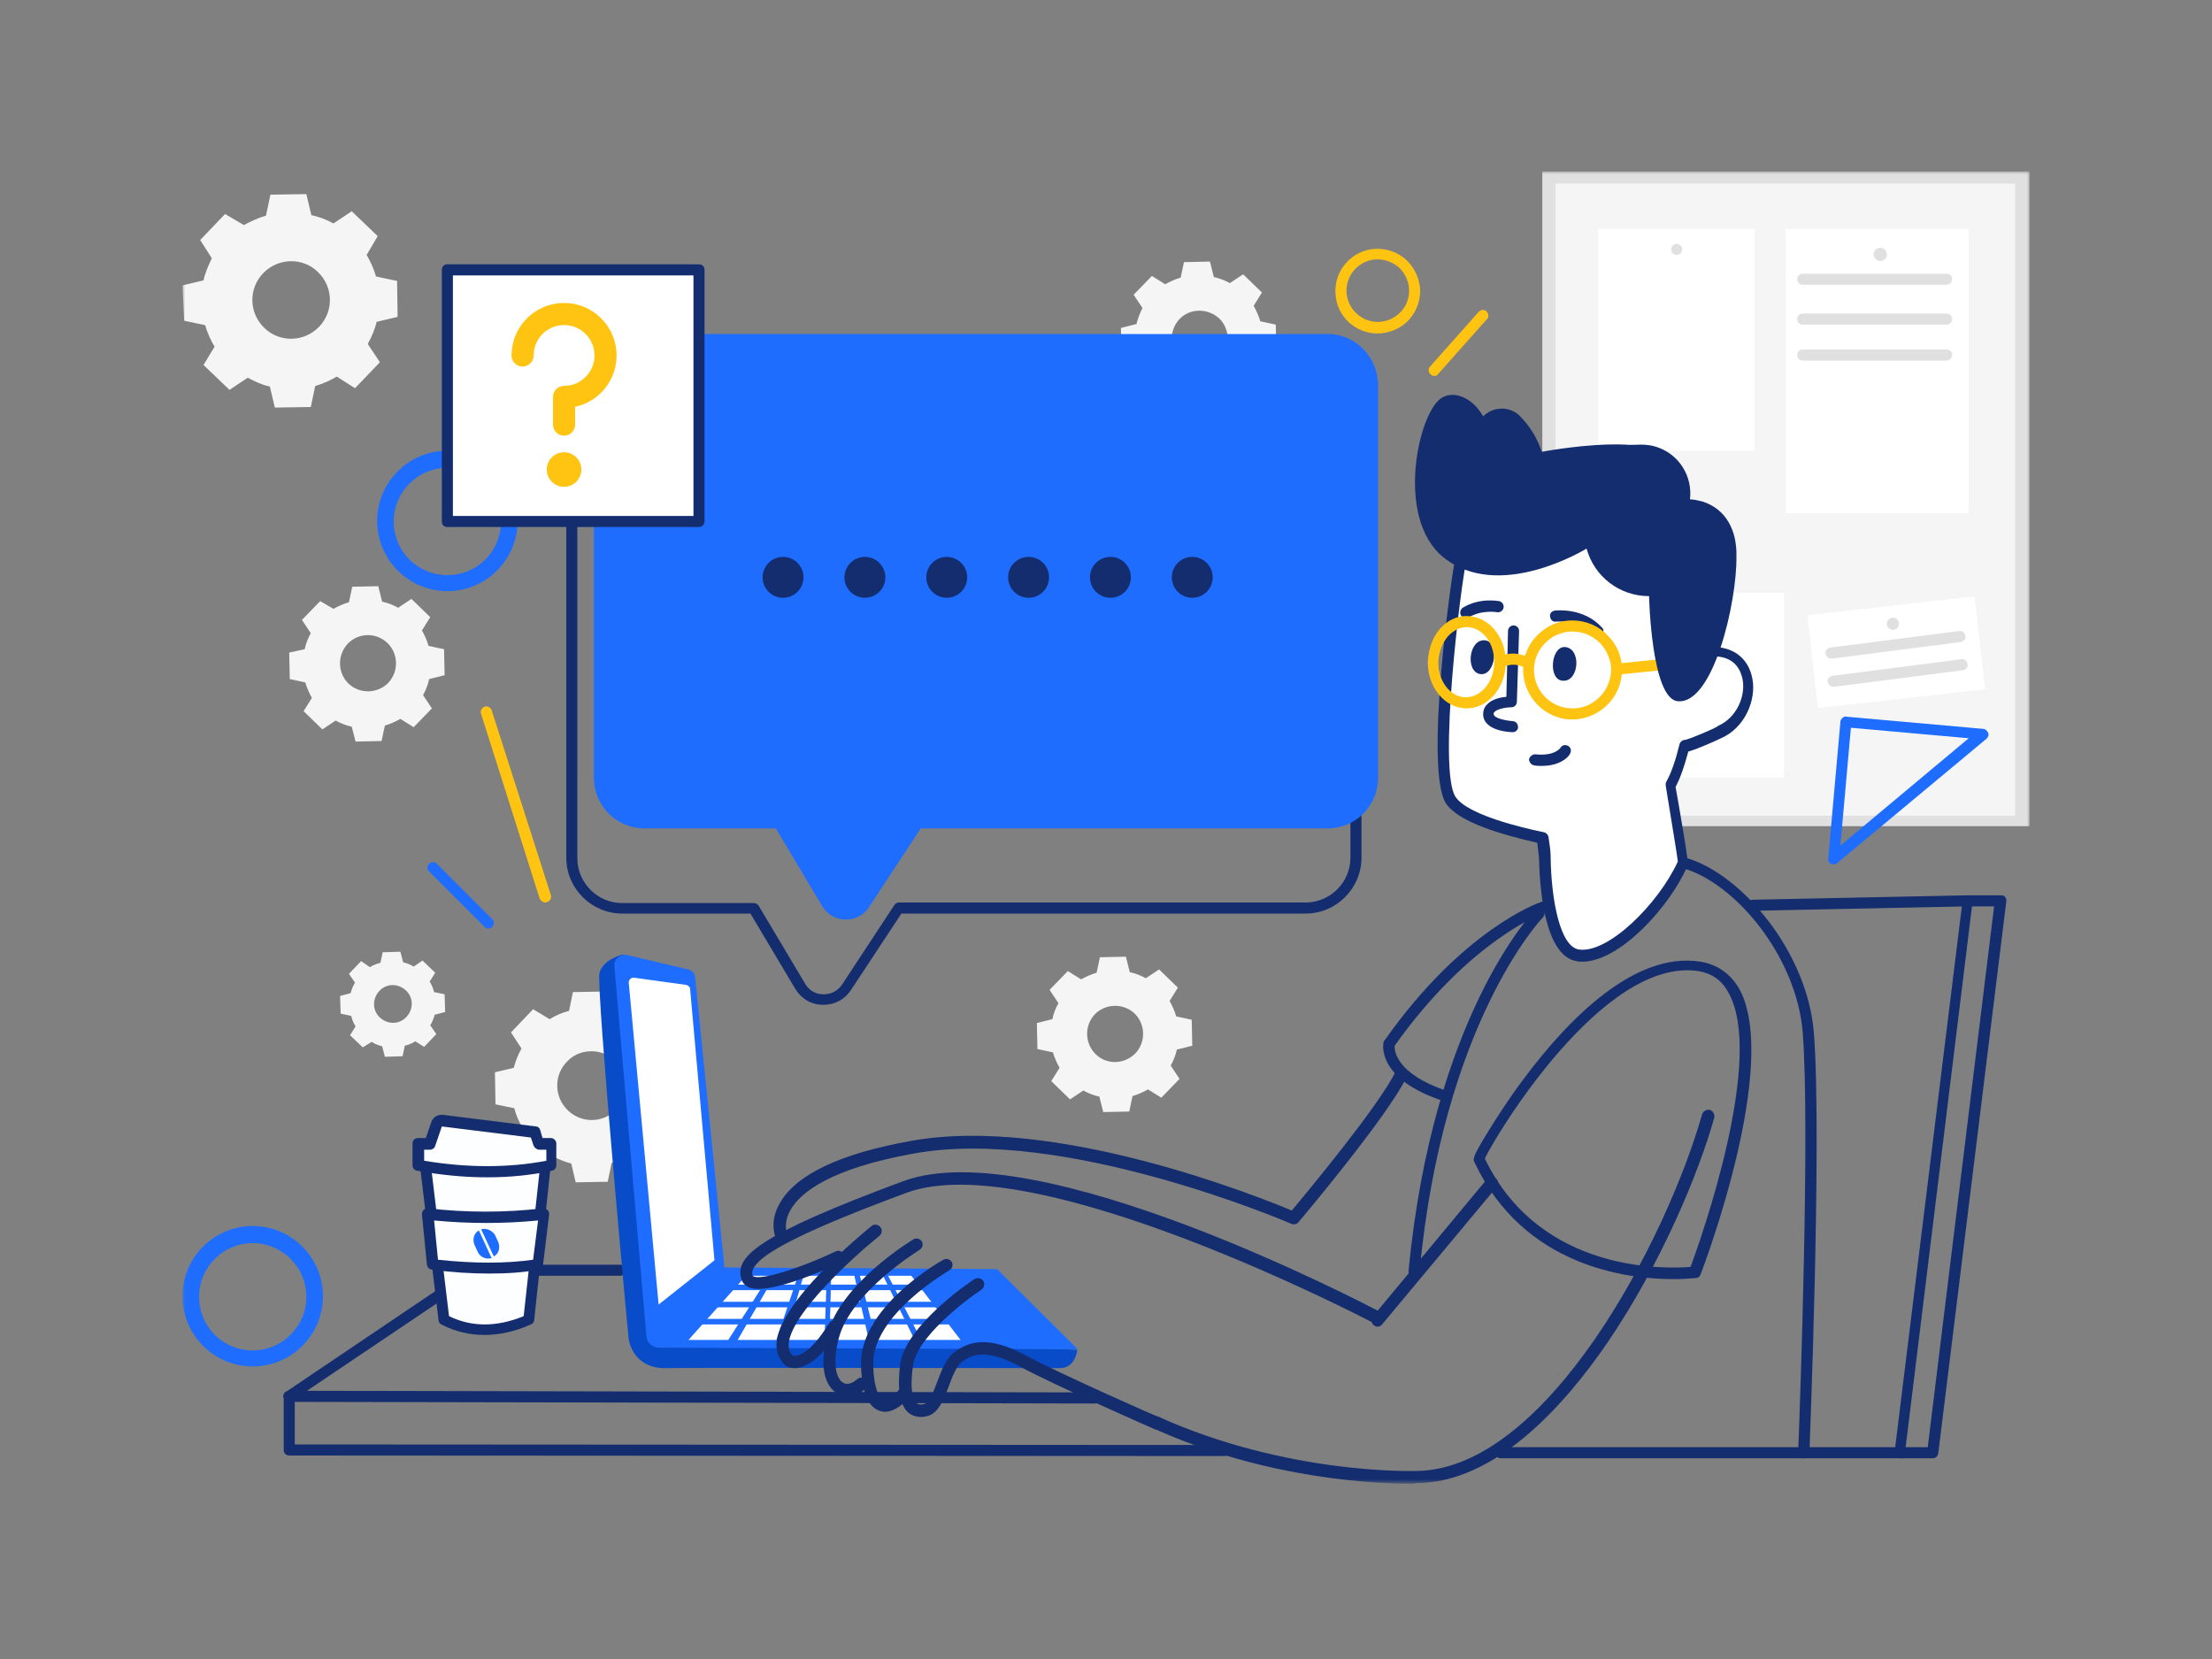
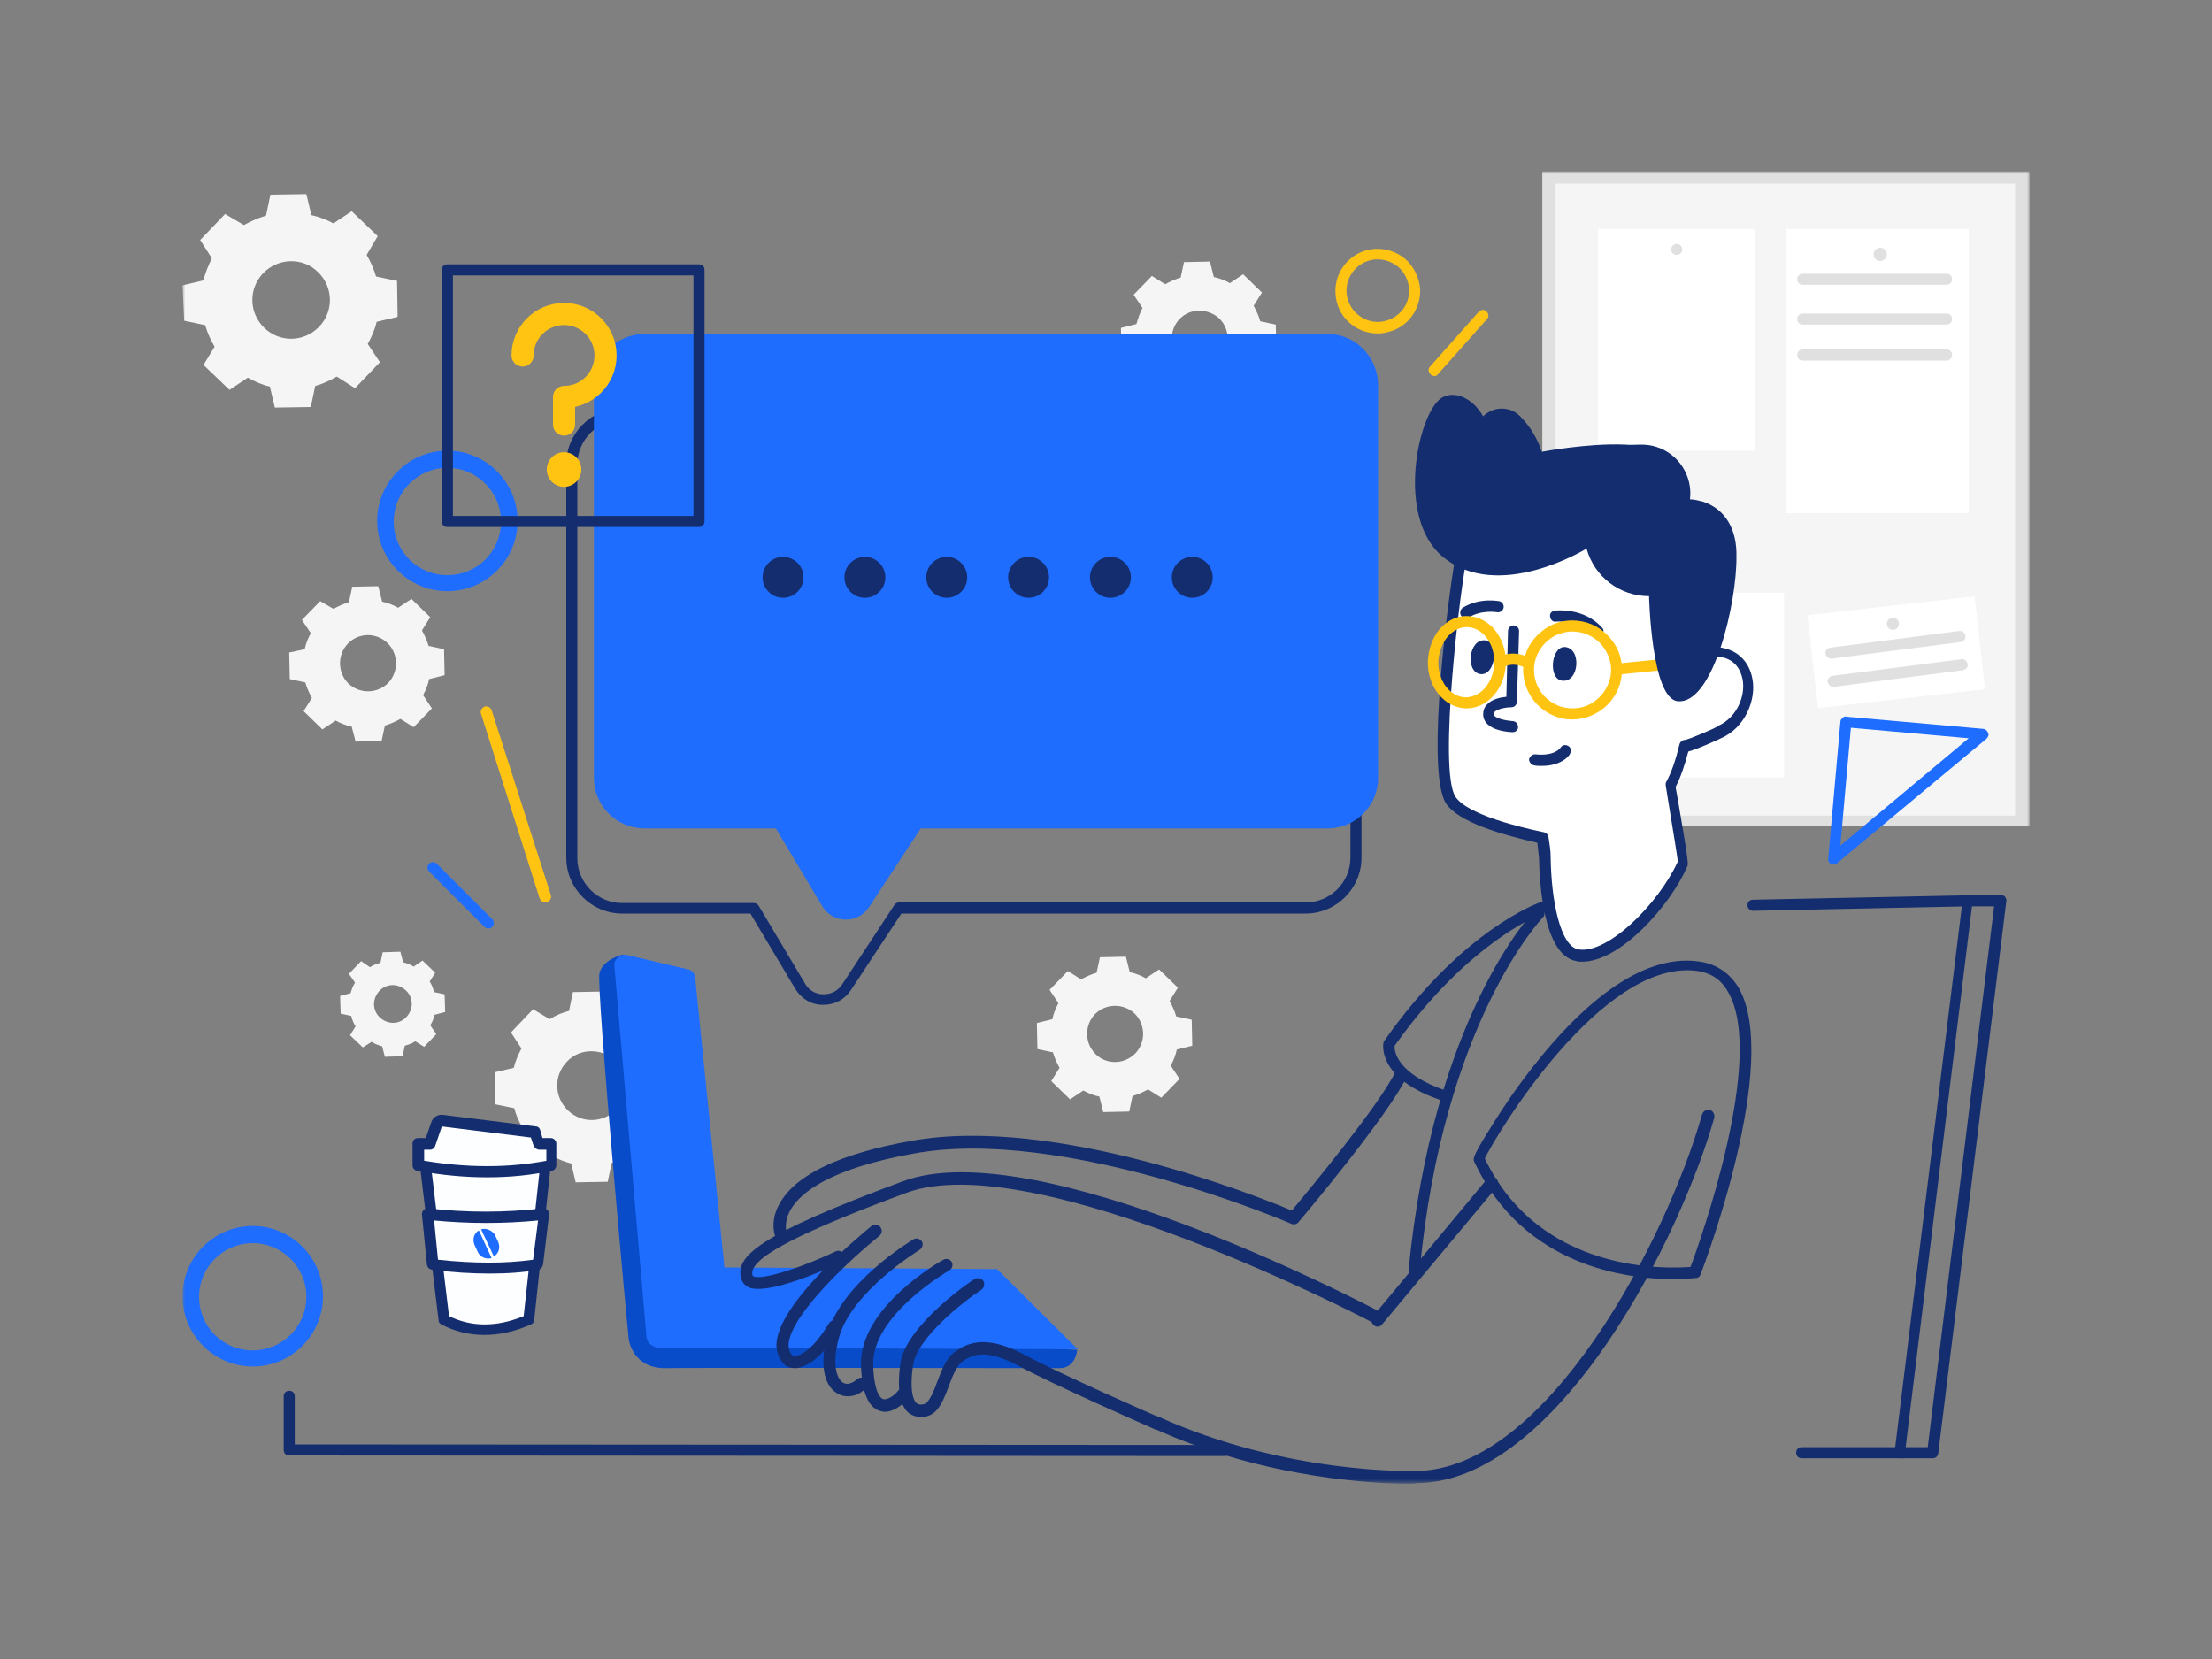
<svg xmlns="http://www.w3.org/2000/svg" width="400" height="300" viewBox="0 0 400 300" fill="none">
  <rect x="0" y="0" width="400" height="300" fill="#808080" stroke="none" />
  <mask id="mask0_500_38968" style="mask-type:alpha" maskUnits="userSpaceOnUse" x="33" y="31" width="335" height="238">
    <path d="M367.1 31H33V268.3H367.1V31Z" fill="white" />
  </mask>
  <g mask="url(#mask0_500_38968)">
    <path fill-rule="evenodd" clip-rule="evenodd" d="M278.9 149.4H367V31H278.9V149.4Z" fill="#E0E0E0" />
    <path fill-rule="evenodd" clip-rule="evenodd" d="M281.301 147.5H364.401V33.2H281.301V147.5Z" fill="#F5F5F5" />
    <path fill-rule="evenodd" clip-rule="evenodd" d="M322.9 92.8H356V41.4H322.9V92.8Z" fill="white" />
    <path fill-rule="evenodd" clip-rule="evenodd" d="M340.001 44.8C339.401 44.8 338.801 45.3 338.801 46C338.801 46.6 339.301 47.2 340.001 47.2C340.601 47.2 341.201 46.7 341.201 46C341.201 45.3 340.601 44.8 340.001 44.8Z" fill="#E0E0E0" />
    <path fill-rule="evenodd" clip-rule="evenodd" d="M289.5 140.6H322.6V107.2H289.5V140.6Z" fill="white" />
    <path fill-rule="evenodd" clip-rule="evenodd" d="M306.6 110.499C306 110.499 305.4 110.999 305.4 111.699C305.4 112.299 306 112.899 306.6 112.899C307.2 112.899 307.8 112.399 307.8 111.699C307.8 110.999 307.2 110.399 306.6 110.499Z" fill="#E0E0E0" />
    <path fill-rule="evenodd" clip-rule="evenodd" d="M289 81.5H317.3V41.4H289V81.5Z" fill="white" />
    <path fill-rule="evenodd" clip-rule="evenodd" d="M303.199 44.1C302.699 44.1 302.199 44.5 302.199 45.1C302.199 45.6 302.599 46.1 303.199 46.1C303.699 46.1 304.199 45.7 304.199 45.1C304.199 44.5 303.699 44.1 303.199 44.1Z" fill="#E0E0E0" />
    <path fill-rule="evenodd" clip-rule="evenodd" d="M328.748 128.04L358.956 124.63L357.06 107.836L326.852 111.247L328.748 128.04Z" fill="white" />
    <path fill-rule="evenodd" clip-rule="evenodd" d="M342.3 111.7C341.69 111.7 341.2 112.19 341.2 112.8C341.2 113.41 341.69 113.9 342.3 113.9C342.91 113.9 343.4 113.41 343.4 112.8C343.4 112.19 342.91 111.7 342.3 111.7ZM331.205 119.105L354.505 116.105C355.105 116.005 355.505 115.505 355.405 115.005C355.305 114.405 354.805 114.005 354.305 114.105L331.005 117.105C330.405 117.205 330.005 117.705 330.105 118.205C330.205 118.705 330.605 119.105 331.105 119.105H331.205ZM331.605 124.205L354.905 121.205C355.505 121.105 355.905 120.605 355.805 120.105C355.705 119.505 355.205 119.105 354.705 119.205L331.405 122.205C330.805 122.305 330.405 122.805 330.505 123.305C330.605 123.805 331.005 124.205 331.505 124.205H331.605ZM353 50.5C353 49.9 352.6 49.5 352 49.5H326C325.4 49.5 325 49.9 325 50.5C325 51.1 325.4 51.5 326 51.5H352C352.5 51.5 353 51.1 353 50.5ZM353 57.7C353 57.1 352.6 56.7 352 56.7H326C325.4 56.7 325 57.1 325 57.7C325 58.3 325.4 58.7 326 58.7H352C352.5 58.7 353 58.3 353 57.7ZM353 64.2C353 63.6 352.6 63.2 352 63.2H326C325.4 63.2 325 63.6 325 64.2C325 64.8 325.4 65.2 326 65.2H352C352.5 65.2 353 64.8 353 64.2Z" fill="#E0E0E0" />
    <path fill-rule="evenodd" clip-rule="evenodd" d="M80.4 122.1L80.3 117.4L77.5 116.8C77.2 115.8 76.8 114.9 76.3 114L77.8 111.6L74.4 108.3L72 109.9C71.1 109.4 70.1 109 69.1 108.8L68.4 106L63.7 106.1L63.1 108.9C62.1 109.2 61.2 109.6 60.3 110.1L57.9 108.7L54.6 112.1L56.2 114.5C55.7 115.4 55.3 116.4 55.1 117.4L52.3 118L52.4 122.8L55.2 123.4C55.5 124.4 55.9 125.3 56.4 126.2L54.9 128.6L58.3 131.9L60.7 130.3C61.6 130.8 62.6 131.2 63.6 131.4L64.3 134.1L69 134L69.6 131.2C70.6 130.9 71.5 130.5 72.4 130L74.8 131.5L78.1 128.1L76.5 125.7C77 124.8 77.4 123.8 77.6 122.8L80.4 122.1ZM62.997 123.599C64.997 125.499 68.197 125.499 70.197 123.499C72.097 121.499 72.097 118.299 70.097 116.299C67.997 114.299 64.797 114.399 62.897 116.399C60.997 118.399 60.997 121.599 62.997 123.599ZM68 50C67.6 48.6 67 47.3 66.3 46.1L68.3 42.7L63.6 38.2L60.3 40.4C59 39.7 57.7 39.2 56.3 38.9L55.4 35.1L48.9 35.2L48.1 39C46.7 39.4 45.4 40 44.1 40.7L40.7 38.7L36.2 43.4L38.3 46.7C37.7 48 37.1 49.3 36.8 50.7L33 51.6L33.3 58L37.1 58.8C37.5 60.2 38.1 61.5 38.8 62.7L36.8 66L41.5 70.5L44.8 68.3C46.1 69 47.4 69.6 48.8 69.9L49.7 73.7L56.2 73.6L57 69.8C58.4 69.4 59.7 68.8 60.9 68.1L64.2 70.2L68.7 65.5L66.5 62.2C67.2 60.9 67.8 59.6 68.1 58.2L71.9 57.3L71.8 50.8L68 50ZM47.796 59.296C50.596 61.996 54.996 61.896 57.696 59.096C60.396 56.296 60.296 51.896 57.496 49.196C54.796 46.496 50.296 46.596 47.596 49.396C44.896 52.196 44.996 56.596 47.796 59.296ZM228.5 69.4L226.9 67C227.4 66.1 227.8 65.1 228 64.1L230.8 63.4L230.7 58.7L227.9 58.1C227.6 57.1 227.2 56.2 226.7 55.3L228.2 52.9L224.8 49.6L222.4 51.2C221.5 50.7 220.5 50.3 219.5 50.1L218.8 47.3L214.1 47.4L213.5 50.2C212.5 50.5 211.6 50.9 210.7 51.4L208.3 49.9L205 53.3L206.6 55.7C206.1 56.6 205.8 57.6 205.5 58.6L202.7 59.3L202.8 64L205.6 64.6C205.9 65.6 206.3 66.5 206.8 67.4L205.3 69.8L208.7 73.1L211.1 71.5C212 72 213 72.4 214 72.6L214.7 75.4L219.4 75.3L220 72.5C221 72.2 221.9 71.8 222.8 71.3L225.2 72.8L228.5 69.4ZM213.397 64.897C215.397 66.797 218.597 66.797 220.597 64.797C222.497 62.797 222.497 59.597 220.497 57.597C218.397 55.697 215.197 55.697 213.297 57.697C211.397 59.697 211.397 62.897 213.397 64.897ZM191.4 181.4C190.9 182.3 190.5 183.3 190.3 184.3L187.5 185L187.6 189.7L190.4 190.3C190.7 191.3 191.1 192.2 191.6 193.1L190.1 195.5L193.5 198.8L195.9 197.2C196.8 197.7 197.8 198.1 198.8 198.3L199.5 201.1L204.2 201L204.8 198.2C205.8 197.9 206.7 197.5 207.6 197L210 198.5L213.3 195.1L211.7 192.7C212.2 191.8 212.6 190.8 212.8 189.8L215.6 189.1L215.5 184.4L212.7 183.8C212.4 182.8 212 181.9 211.5 181L213 178.6L209.6 175.3L207.2 176.9C206.3 176.4 205.3 176 204.3 175.8L203.6 173L198.9 173.1L198.3 175.9C197.3 176.2 196.4 176.6 195.5 177.1L193.1 175.6L189.8 179L191.4 181.4ZM198.097 190.597C200.097 192.597 203.297 192.497 205.297 190.497C207.197 188.497 207.197 185.297 205.197 183.297C203.197 181.397 199.997 181.397 197.997 183.397C196.097 185.397 196.097 188.597 198.097 190.597ZM66.9 174.9L65.3 173.8L63.1 176.1L64.2 177.7C63.8 178.3 63.6 178.9 63.4 179.6L61.5 180.1L61.6 183.3L63.5 183.7C63.7 184.4 63.9 185 64.3 185.6L63.3 187.2L65.6 189.4L67.2 188.4C67.8 188.8 68.4 189 69.1 189.2L69.6 191.1L72.8 191L73.2 189.1C73.9 188.9 74.5 188.7 75.1 188.3L76.7 189.3L78.9 187L77.8 185.4C78.2 184.8 78.4 184.2 78.6 183.5L80.5 183L80.4 179.8L78.5 179.4C78.3 178.7 78.1 178.1 77.7 177.5L78.7 175.9L76.4 173.7L74.8 174.8C74.2 174.4 73.6 174.2 72.9 174L72.4 172.1L69.2 172.2L68.8 174.1C68.1 174.3 67.5 174.5 66.9 174.9ZM68.697 183.997C70.097 185.297 72.197 185.297 73.497 183.897C74.797 182.497 74.797 180.397 73.397 179.097C71.997 177.797 69.897 177.797 68.597 179.197C67.297 180.597 67.297 182.697 68.697 183.997ZM99.4 184.3L96.4 182.5L92.4 186.7L94.3 189.6C93.7 190.7 93.2 191.9 92.9 193.1L89.5 193.9L89.6 199.7L93 200.4C93.3 201.6 93.8 202.8 94.5 203.9L92.7 206.9L96.9 210.9L99.8 209C100.9 209.6 102.1 210.1 103.3 210.4L104.1 213.8L109.9 213.7L110.6 210.3C111.8 210 113 209.5 114.1 208.8L117.1 210.6L121.1 206.4L119.2 203.5C119.8 202.4 120.3 201.2 120.6 200L124 199.2L123.9 193.4L120.5 192.7C120.2 191.5 119.7 190.3 119 189.2L120.8 186.2L116.6 182.2L113.7 184.1C112.6 183.5 111.4 183 110.2 182.7L109.4 179.3L103.6 179.4L102.9 182.8C101.7 183.1 100.5 183.6 99.4 184.3ZM102.701 200.799C105.201 203.199 109.101 203.099 111.501 200.599C113.901 198.099 113.801 194.199 111.301 191.799C108.801 189.499 104.801 189.499 102.501 191.999C100.101 194.499 100.201 198.399 102.701 200.799Z" fill="#F5F5F5" />
    <path fill-rule="evenodd" clip-rule="evenodd" d="M288.2 106.9C281.8 106.9 276.6 107 276.6 107.1C276.6 107.2 281.8 107.3 288.2 107.3C294.6 107.3 299.8 107.2 299.8 107.1C299.8 107 294.6 106.9 288.2 106.9ZM288.2 110.6C281.8 110.6 276.6 110.7 276.6 110.8C276.6 110.9 281.8 111 288.2 111C294.6 111 299.8 110.9 299.8 110.8C299.8 110.7 294.6 110.6 288.2 110.6ZM288.2 114.301C281.8 114.301 276.6 114.401 276.6 114.501C276.6 114.601 281.8 114.701 288.2 114.701C294.6 114.701 299.8 114.601 299.8 114.501C299.8 114.301 294.6 114.201 288.2 114.301ZM288.2 117.9C281.8 117.9 276.6 118 276.6 118.1C276.6 118.2 281.8 118.3 288.2 118.3C294.6 118.3 299.8 118.2 299.8 118.1C299.8 118 294.6 117.9 288.2 117.9ZM288.2 121.6C281.8 121.6 276.6 121.7 276.6 121.8C276.6 121.9 281.8 122 288.2 122C294.6 122 299.8 121.9 299.8 121.8C299.8 121.7 294.6 121.6 288.2 121.6ZM288.2 125.3C281.8 125.3 276.6 125.4 276.6 125.5C276.6 125.6 281.8 125.7 288.2 125.7C294.6 125.7 299.8 125.6 299.8 125.5C299.8 125.4 294.6 125.3 288.2 125.3ZM288.2 129.001C281.8 129.001 276.6 129.101 276.6 129.201C276.6 129.301 281.8 129.401 288.2 129.401C294.6 129.401 299.8 129.301 299.8 129.201C299.8 129.001 294.6 128.901 288.2 129.001Z" fill="#E0E0E0" />
    <path fill-rule="evenodd" clip-rule="evenodd" d="M112.5 165.2H135.7L143.8 178.8C144.9 180.6 146.7 181.7 148.8 181.7H148.9C151 181.7 152.8 180.7 153.9 179L163 165.2H236.1C241.7 165.2 246.2 160.6 246.2 155.1V83.9C246.2 78.3 241.6 73.8 236.1 73.8H112.5C106.9 73.8 102.4 78.4 102.4 83.9V155.1C102.4 160.7 107 165.2 112.5 165.2ZM162.5 163.2H236.1C240.5 163.2 244.2 159.6 244.2 155.1V83.9C244.2 79.5 240.6 75.8 236.1 75.8H112.5V75.9C108.1 75.9 104.4 79.5 104.4 84V155.2C104.4 159.6 108 163.3 112.5 163.3H136.3C136.7 163.3 137 163.5 137.2 163.8L145.6 177.9C146.3 179.1 147.5 179.8 148.9 179.8C150.3 179.8 151.5 179.2 152.3 178L161.7 163.7C161.9 163.4 162.2 163.2 162.5 163.2Z" fill="#142D6E" />
    <path fill-rule="evenodd" clip-rule="evenodd" d="M249.2 140.7V69.5C249.1 64.5 245.1 60.4 240.1 60.4H116.5C111.5 60.4 107.4 64.5 107.4 69.5V140.7C107.4 145.7 111.5 149.8 116.5 149.8H140.3L148.7 163.9C150.6 167 155.1 167.1 157.1 164.1L166.5 149.8H240.1C245.1 149.8 249.2 145.7 249.2 140.7Z" fill="#1E6DFF" />
    <path fill-rule="evenodd" clip-rule="evenodd" d="M141.6 100.7C139.56 100.7 137.9 102.36 137.9 104.4C137.9 106.44 139.56 108.1 141.6 108.1C143.64 108.1 145.3 106.44 145.3 104.4C145.3 102.36 143.64 100.7 141.6 100.7ZM156.4 100.7C154.36 100.7 152.7 102.36 152.7 104.4C152.7 106.44 154.36 108.1 156.4 108.1C158.44 108.1 160.1 106.44 160.1 104.4C160.1 102.36 158.44 100.7 156.4 100.7ZM171.2 100.7C169.16 100.7 167.5 102.36 167.5 104.4C167.5 106.44 169.16 108.1 171.2 108.1C173.24 108.1 174.9 106.44 174.9 104.4C174.9 102.36 173.24 100.7 171.2 100.7ZM186 100.7C183.96 100.7 182.3 102.36 182.3 104.4C182.3 106.44 183.96 108.1 186 108.1C188.04 108.1 189.7 106.44 189.7 104.4C189.7 102.36 188.04 100.7 186 100.7ZM200.8 100.7C198.76 100.7 197.1 102.36 197.1 104.4C197.1 106.44 198.76 108.1 200.8 108.1C202.84 108.1 204.5 106.44 204.5 104.4C204.5 102.36 202.84 100.7 200.8 100.7ZM215.6 100.7C213.56 100.7 211.9 102.36 211.9 104.4C211.9 106.44 213.56 108.1 215.6 108.1C217.64 108.1 219.3 106.44 219.3 104.4C219.3 102.36 217.64 100.7 215.6 100.7Z" fill="#142D6E" />
    <path fill-rule="evenodd" clip-rule="evenodd" d="M93.6 94.2C93.6 87.2 87.9 81.5 80.9 81.5C73.9 81.5 68.2 87.2 68.2 94.2C68.2 101.2 73.9 106.9 80.9 106.9C87.9 106.9 93.6 101.2 93.6 94.2ZM71.2 94.3C71.2 99.7 75.5 104 80.9 104C86.3 104 90.6 99.7 90.6 94.3C90.6 88.9 86.2 84.6 80.9 84.6C75.6 84.6 71.2 88.9 71.2 94.3ZM58.4 234.4C58.4 227.4 52.7 221.7 45.7 221.7C38.7 221.7 33 227.4 33 234.4C33 241.4 38.7 247.1 45.7 247.1C52.7 247.1 58.4 241.4 58.4 234.4ZM36 234.5C36 239.9 40.3 244.2 45.7 244.2C51 244.2 55.4 239.9 55.4 234.5C55.4 229.1 51 224.8 45.7 224.8C40.4 224.8 36 229.1 36 234.5Z" fill="#1E6DFF" />
    <path fill-rule="evenodd" clip-rule="evenodd" d="M260.094 67.595L268.894 57.695C269.294 57.295 269.194 56.695 268.794 56.295C268.394 55.895 267.794 55.995 267.394 56.395L258.594 66.295C258.194 66.695 258.294 67.295 258.694 67.695C258.894 67.895 259.194 67.995 259.394 67.995C259.694 67.995 259.894 67.895 260.094 67.595ZM249.6 60.3C251.7 60.1 253.6 59.2 254.9 57.7C256.2 56.2 256.9 54.2 256.8 52.2C256.6 50.1 255.7 48.3 254.2 46.9C252.7 45.6 250.7 44.9 248.7 45C244.5 45.2 241.2 48.9 241.5 53.1C241.7 57.2 245.1 60.3 249.1 60.3C249.3 60.3 249.4 60.2 249.6 60.3ZM248.797 46.9C245.697 47.1 243.297 49.8 243.497 52.9C243.697 56 246.397 58.4 249.497 58.2C250.997 58.1 252.397 57.4 253.397 56.3C254.397 55.2 254.897 53.7 254.797 52.2C254.697 50.7 253.997 49.3 252.897 48.3C251.797 47.4 250.497 46.9 249.097 46.9H248.797ZM98.996 163.098C99.496 162.898 99.796 162.298 99.596 161.798L88.896 128.398C88.696 127.898 88.096 127.598 87.596 127.798C87.096 127.998 86.796 128.598 86.996 129.098L97.596 162.498C97.796 162.898 98.196 163.198 98.596 163.198C98.696 163.198 98.796 163.198 98.996 163.098Z" fill="#FFC412" />
-     <path fill-rule="evenodd" clip-rule="evenodd" d="M86.101 228.7C85.901 228.7 85.701 228.8 85.501 228.9L51.701 251.7C51.301 251.9 51.101 252.4 51.301 252.8C51.501 253.2 51.901 253.5 52.301 253.5L198.001 253.8C198.501 253.8 199.001 253.4 198.901 252.8C198.901 252.3 198.501 251.8 197.901 251.8L55.501 251.5L86.401 230.7H112.101C112.701 230.7 113.101 230.3 113.101 229.7C113.101 229.1 112.701 228.7 112.101 228.7H86.101Z" fill="#142D6E" />
    <path fill-rule="evenodd" clip-rule="evenodd" d="M52.301 263.2L221.501 263.3C222.001 263.3 222.501 262.8 222.501 262.3C222.501 261.7 222.101 261.3 221.501 261.3L53.301 261.2V252.5C53.301 251.9 52.901 251.5 52.301 251.5C51.701 251.5 51.301 251.9 51.301 252.5V262.2C51.301 262.8 51.701 263.2 52.301 263.2Z" fill="#142D6E" />
    <path fill-rule="evenodd" clip-rule="evenodd" d="M98.899 208.7H76.699L80.299 238.6C85.199 241.2 90.399 240.9 95.699 238.6L98.899 208.7Z" fill="#FDFEFF" />
    <path fill-rule="evenodd" clip-rule="evenodd" d="M75.899 208C75.799 208.2 75.699 208.5 75.699 208.8L79.299 238.7C79.299 239.1 79.499 239.3 79.799 239.5C82.299 240.8 84.899 241.4 87.599 241.4C90.299 241.4 93.099 240.8 95.999 239.5C96.299 239.4 96.599 239.1 96.599 238.7L99.799 208.8C99.799 208.5 99.699 208.2 99.499 208C99.399 207.8 99.099 207.7 98.799 207.7H76.599C76.399 207.7 76.099 207.8 75.899 208ZM94.699 238L97.799 209.7H77.799L81.199 238C85.299 240 89.799 240 94.699 238Z" fill="#142D6E" />
-     <path fill-rule="evenodd" clip-rule="evenodd" d="M75.699 206.801V210.701C84.099 212.201 92.099 212.301 99.799 210.701V206.801L97.399 206.901L96.799 204.801L79.999 202.701C79.499 202.601 79.099 202.901 78.999 203.301L77.799 206.801H75.699Z" fill="#FDFEFF" />
+     <path fill-rule="evenodd" clip-rule="evenodd" d="M75.699 206.801V210.701C84.099 212.201 92.099 212.301 99.799 210.701V206.801L97.399 206.901L96.799 204.801L79.999 202.701L77.799 206.801H75.699Z" fill="#FDFEFF" />
    <path fill-rule="evenodd" clip-rule="evenodd" d="M98.1 205.797L97.7 204.397C97.6 203.997 97.3 203.697 96.9 203.697L80.1 201.597C79.2 201.497 78.3 201.997 78 202.897L77 205.797H75.6C75 205.797 74.6 206.197 74.6 206.797V210.697C74.6 211.197 74.9 211.597 75.4 211.697C79.8 212.497 84 212.897 88.1 212.897C92.2 212.897 96.2 212.497 99.8 211.697C100.3 211.597 100.6 211.197 100.6 210.697V206.797C100.6 206.497 100.5 206.297 100.3 206.097C100.1 205.897 99.9 205.797 99.6 205.797H98.1ZM96.5 207.2L96 205.7L79.9 203.7L78.7 207.2C78.6 207.6 78.2 207.9 77.8 207.9H76.7V209.9C84.5 211.2 92 211.2 98.8 209.9V207.9H97.5C97.1 207.9 96.7 207.6 96.5 207.2Z" fill="#142D6E" />
    <path fill-rule="evenodd" clip-rule="evenodd" d="M98.4 219.6C91.4 220.4 84.4 220.4 77.4 219.6L78.3 228.7C85.1 229.5 91.5 229.6 97.3 228.7L98.4 219.6Z" fill="#FDFEFF" />
    <path fill-rule="evenodd" clip-rule="evenodd" d="M76.301 219.6L77.201 228.7C77.301 229.2 77.601 229.5 78.101 229.6C81.901 230.1 85.301 230.3 88.501 230.3C91.701 230.3 94.701 230.1 97.401 229.6C97.801 229.5 98.101 229.1 98.201 228.7L99.301 219.6C99.301 219.3 99.201 219 99.001 218.8C98.801 218.6 98.501 218.5 98.201 218.5C91.301 219.3 84.301 219.3 77.401 218.5C77.101 218.5 76.801 218.6 76.601 218.8C76.401 219 76.301 219.3 76.301 219.6ZM96.401 227.8L97.301 220.7C91.101 221.3 84.801 221.3 78.501 220.7L79.201 227.8C85.801 228.5 91.401 228.5 96.401 227.8Z" fill="#142D6E" />
    <path fill-rule="evenodd" clip-rule="evenodd" d="M85.797 225.1L86.397 226.4C86.797 227.3 87.897 227.8 88.897 227.5L86.597 222.5C85.697 223 85.397 224.1 85.797 225.1ZM89.301 227.202C90.201 226.702 90.501 225.602 90.101 224.602L89.501 223.302C89.001 222.502 87.901 222.002 87.001 222.302L89.301 227.202Z" fill="#1E6DFF" />
    <path fill-rule="evenodd" clip-rule="evenodd" d="M108.396 176C107.796 178.6 113.496 240.7 113.696 242.2C114.096 244.6 116.096 247.6 120.596 247.4C124.496 247.3 178.196 247.4 191.696 247.4C193.496 247.4 194.596 245.9 194.796 244.1L128.396 240.2L112.696 172.6C112.696 172.6 108.996 173.4 108.396 176Z" fill="#094CC9" />
    <path fill-rule="evenodd" clip-rule="evenodd" d="M111.1 174.695L116.9 241.695C117 242.795 117.9 243.595 119 243.695L194.9 243.995L180.3 229.495L131 229.195L125.7 176.695C125.6 175.995 125.1 175.395 124.4 175.295L113.4 172.695C112.4 172.495 111.3 173.195 111.1 174.195V174.695Z" fill="#1E6DFF" />
-     <path fill-rule="evenodd" clip-rule="evenodd" d="M173.699 242.3L164.799 230.7H160.599L166.599 242.3H173.699ZM119.099 235.904L129.199 227.904L124.799 178.904C124.799 178.504 124.499 178.204 124.099 178.104L114.699 176.804C114.199 176.704 113.799 177.104 113.699 177.504V177.704L119.099 235.904ZM131.699 242.3L139.099 230.7H134.899L124.499 242.3H131.699ZM140.399 242.3L144.299 230.7H140.099L133.399 242.3H140.399ZM149.099 242.3L149.499 230.7H145.299L141.999 242.3H149.099ZM157.099 242.3L154.499 230.7H150.299L149.999 242.3H157.099ZM165.399 242.3L159.699 230.7H155.499L158.399 242.3H165.399Z" fill="white" />
    <path fill-rule="evenodd" clip-rule="evenodd" d="M174.501 232.8C174.501 232.5 174.301 232.3 174.001 232.3H130.701C130.401 232.3 130.201 232.5 130.201 232.8C130.201 233.1 130.401 233.3 130.701 233.3H174.001C174.301 233.3 174.501 233.1 174.501 232.8ZM173.301 235.9C173.301 235.6 173.101 235.4 172.801 235.4H129.501C129.201 235.4 129.001 235.6 129.001 235.9C129.001 236.2 129.201 236.4 129.501 236.4H172.801C173.101 236.4 173.301 236.2 173.301 235.9ZM173.501 239C173.501 238.7 173.301 238.5 173.001 238.5H126.801C126.501 238.5 126.301 238.7 126.301 239C126.301 239.3 126.501 239.5 126.801 239.5H173.001C173.201 239.5 173.501 239.3 173.501 239Z" fill="#1E6DFF" />
-     <path fill-rule="evenodd" clip-rule="evenodd" d="M271.4 261.701C270.8 261.701 270.4 262.101 270.4 262.701C270.4 263.301 270.8 263.701 271.4 263.701H326.2C326.8 263.701 327.2 263.301 327.2 262.801C327.2 262.201 329.5 205.601 328 186.701C326.8 172.001 314.8 157.901 304.8 155.101C304.3 155.001 303.7 155.301 303.6 155.801C303.5 156.301 303.8 156.901 304.3 157.001C313.7 159.601 324.9 172.901 326 186.801C327.3 204.201 325.5 254.101 325.2 261.701H271.4Z" fill="#142D6E" />
    <path fill-rule="evenodd" clip-rule="evenodd" d="M268.804 90.195C267.004 91.895 265.404 95.595 264.404 100.295C263.504 104.195 258.904 139.195 262.504 144.595C265.004 148.395 275.504 150.695 279.004 151.495C279.204 152.695 279.304 153.895 279.404 154.995C279.504 155.495 279.504 171.795 285.404 172.695C291.504 173.695 301.004 163.795 304.504 156.095C304.704 155.795 303.404 148.595 302.304 141.895C303.304 140.095 304.104 137.695 304.804 134.895C305.504 134.895 310.304 132.795 311.004 132.395C317.704 129.495 318.504 118.395 310.404 117.895C309.104 117.795 307.904 117.795 306.704 118.695C306.804 111.895 306.204 105.595 304.704 102.095C303.604 99.495 301.904 97.295 299.804 95.495C299.104 93.195 298.204 90.895 297.104 88.695C288.504 83.295 276.104 83.395 268.804 90.195Z" fill="white" />
    <path fill-rule="evenodd" clip-rule="evenodd" d="M263.298 100.205C262.498 103.405 257.498 139.305 261.498 145.305C263.798 148.705 271.498 150.905 277.998 152.405C278.098 153.405 278.198 154.305 278.298 155.105C278.398 159.305 278.998 172.805 285.098 173.805C285.398 173.905 285.798 173.905 286.098 173.905C292.998 173.905 301.998 163.805 305.098 156.705C305.298 156.305 305.398 156.205 303.598 145.705L302.998 142.305C303.898 140.605 304.598 138.505 305.298 135.905C307.098 135.405 310.598 133.805 311.198 133.505C315.598 131.605 317.598 126.505 316.898 122.805C316.298 119.405 313.898 117.205 310.298 117.005C309.398 116.905 308.498 116.905 307.598 117.205C307.598 110.505 306.898 105.005 305.498 101.805C304.398 99.205 302.798 96.905 300.598 95.005C299.898 92.705 298.998 90.405 297.898 88.305C297.798 88.105 297.698 88.005 297.498 87.905C288.098 82.005 275.398 82.605 267.998 89.505C265.698 91.705 264.198 96.505 263.298 100.205ZM304.705 133.796C305.405 133.696 309.705 131.896 310.505 131.396C310.505 131.396 310.605 131.396 310.605 131.296C314.105 129.796 315.705 125.796 315.105 122.796C314.805 121.396 313.905 118.896 310.305 118.696C309.005 118.596 308.105 118.696 307.305 119.296C307.005 119.496 306.605 119.496 306.305 119.396C306.005 119.296 305.805 118.896 305.805 118.496C306.005 111.496 305.305 105.396 303.905 102.296C302.905 99.896 301.305 97.796 299.305 95.996C299.205 95.896 299.105 95.696 299.005 95.496C298.305 93.296 297.505 91.196 296.505 89.096C287.705 84.196 276.005 84.796 269.505 90.896C267.905 92.396 266.505 95.796 265.305 100.596C264.105 105.796 260.005 139.296 263.205 144.096C265.405 147.396 275.405 149.696 278.705 150.396L279.205 150.496C279.605 150.596 279.905 150.896 280.005 151.296C280.205 152.596 280.405 153.796 280.405 154.896V154.996C280.505 162.696 282.105 171.196 285.505 171.696C290.705 172.496 299.805 163.596 303.405 155.796C303.305 154.796 302.505 149.996 301.805 145.696L301.205 141.996C301.205 141.796 301.205 141.496 301.305 141.396C302.205 139.796 303.005 137.496 303.705 134.596C303.805 134.196 304.205 133.796 304.705 133.796Z" fill="#142D6E" />
    <path fill-rule="evenodd" clip-rule="evenodd" d="M282.703 123.1C285.603 123.2 286.003 117.1 282.903 117C280.403 117 279.903 123.1 282.703 123.1ZM267.703 121.901C270.503 122.201 271.103 116.101 268.603 115.801C265.603 115.401 264.903 121.501 267.703 121.901ZM283.899 136.301C284.199 135.801 284.099 135.201 283.599 134.901C283.099 134.601 282.499 134.701 282.199 135.201C282.199 135.201 281.199 136.801 277.599 136.401C277.099 136.401 276.599 136.801 276.499 137.301C276.499 137.801 276.899 138.301 277.399 138.401C277.899 138.501 278.399 138.501 278.799 138.501C282.699 138.501 283.999 136.301 283.899 136.301Z" fill="#142D6E" />
    <path fill-rule="evenodd" clip-rule="evenodd" d="M273.297 126.9C273.297 126.9 268.997 127 269.097 129.2C269.197 131.4 273.497 131.4 273.497 131.4L273.697 114.1L273.297 126.9Z" fill="white" />
    <path fill-rule="evenodd" clip-rule="evenodd" d="M272.399 126C271.399 126.1 269.799 126.4 268.899 127.4C268.399 127.9 268.199 128.5 268.199 129.2C268.299 132.2 272.999 132.4 273.599 132.4C274.099 132.4 274.599 131.9 274.499 131.4C274.499 130.9 274.099 130.4 273.499 130.4C272.299 130.3 270.099 129.9 270.099 129.1C270.099 129 270.099 128.9 270.199 128.8C270.699 128.2 272.299 127.9 273.299 127.9C273.899 127.9 274.299 127.4 274.299 126.9L274.699 114.1C274.699 113.6 274.299 113.1 273.699 113.1C273.199 113.1 272.699 113.5 272.699 114.1L272.399 126ZM289.604 114.904C290.004 114.504 290.104 113.904 289.704 113.504C286.404 109.804 281.404 110.404 281.204 110.404C280.604 110.504 280.204 110.904 280.304 111.504C280.404 112.104 280.804 112.504 281.404 112.404C281.404 112.404 285.504 112.004 288.204 114.904C288.404 115.104 288.604 115.204 288.904 115.204C289.204 115.204 289.404 115.104 289.604 114.904ZM265.495 111.704C267.895 110.204 270.695 110.704 270.695 110.704C271.295 110.804 271.795 110.404 271.895 109.904C271.995 109.304 271.595 108.804 271.095 108.704C270.895 108.704 267.595 108.004 264.495 109.904C264.095 110.204 263.895 110.804 264.195 111.304C264.395 111.604 264.795 111.804 265.095 111.804C265.295 111.804 265.495 111.704 265.495 111.704Z" fill="#142D6E" />
    <path fill-rule="evenodd" clip-rule="evenodd" d="M292.902 123.801C293.602 121.501 293.402 119.101 292.302 117.001C291.102 114.901 289.302 113.301 287.002 112.601C284.702 111.901 282.302 112.101 280.202 113.201C278.102 114.401 276.502 116.201 275.802 118.501C274.402 123.201 277.002 128.201 281.702 129.701C282.502 130.001 283.402 130.101 284.302 130.101C288.102 130.101 291.702 127.601 292.902 123.801ZM281.099 115C279.499 115.9 278.299 117.3 277.699 119.1C276.599 122.8 278.599 126.6 282.299 127.8C284.099 128.3 285.899 128.2 287.599 127.3C289.199 126.4 290.399 125 290.999 123.2C291.599 121.4 291.399 119.6 290.499 117.9C289.599 116.2 288.199 115.1 286.399 114.5C285.699 114.3 284.999 114.2 284.299 114.2C283.199 114.2 282.099 114.5 281.099 115ZM272.298 119.902C272.398 115.302 269.298 111.502 265.398 111.402C263.498 111.302 261.698 112.202 260.298 113.802C258.998 115.402 258.298 117.402 258.198 119.602C258.098 124.202 261.198 128.002 265.098 128.102H265.198C268.998 128.102 272.198 124.502 272.298 119.902ZM261.797 115.1C260.797 116.3 260.197 117.9 260.097 119.6C259.997 123.1 262.197 126 264.997 126.1C267.797 126.1 270.097 123.4 270.197 119.9C270.297 116.4 268.197 113.5 265.297 113.4C263.997 113.4 262.797 114 261.797 115.1Z" fill="#FFC412" />
    <path fill-rule="evenodd" clip-rule="evenodd" d="M303.405 120.904C304.005 120.804 304.405 120.404 304.305 119.804C304.205 119.204 303.805 118.804 303.205 118.904L292.405 120.004C291.805 120.104 291.405 120.604 291.505 121.104C291.605 121.604 292.005 122.004 292.505 122.004L303.405 120.904ZM277.301 120.603C277.601 120.103 277.501 119.503 277.001 119.203C276.901 119.103 273.801 117.103 270.701 119.003C270.201 119.303 270.101 119.903 270.401 120.403C270.701 120.903 271.301 121.003 271.801 120.703C273.801 119.503 275.901 120.803 276.001 120.903C276.201 121.003 276.401 121.103 276.601 121.103C276.901 121.103 277.201 120.903 277.301 120.603Z" fill="#FFC412" />
    <path fill-rule="evenodd" clip-rule="evenodd" d="M303.402 126.801C309.802 127.401 314.102 109.001 314.002 100.601C314.102 96.001 312.202 92.101 307.902 90.701C307.102 90.501 306.302 90.301 305.602 90.301C306.102 86.101 303.602 82.101 299.502 80.801C298.602 80.501 297.602 80.401 296.702 80.401C295.702 80.401 294.802 80.501 293.902 80.401C287.102 80.101 278.802 81.701 278.802 81.701C278.002 79.301 276.702 77.101 274.902 75.301C273.202 73.501 270.302 73.401 268.402 75.101C268.302 75.101 268.302 75.201 268.202 75.301C266.302 71.901 262.902 70.501 260.602 72.001C256.402 74.901 252.402 93.501 260.802 100.601C270.902 109.101 286.902 99.201 286.902 99.201C288.302 104.301 292.902 107.801 298.202 107.801C298.202 107.801 298.602 126.401 303.402 126.801ZM254.405 194.702C254.705 194.102 254.505 193.502 253.905 193.202C253.305 192.902 252.705 193.102 252.405 193.702C249.405 199.902 236.505 215.402 233.605 218.902C227.605 216.402 190.805 201.602 164.805 206.302C151.905 208.602 143.905 212.402 141.005 217.602C139.195 220.702 140.095 223.202 140.095 223.302C140.195 223.702 140.595 224.002 141.095 224.002C141.205 224.002 141.295 223.902 141.505 224.102C142.105 223.902 142.405 223.302 142.205 222.702C142.205 222.602 141.705 220.902 143.005 218.702C144.805 215.602 150.205 211.302 165.205 208.602C192.305 203.602 233.105 221.102 233.505 221.302C233.905 221.502 234.505 221.402 234.805 221.002C235.505 220.202 250.905 201.902 254.405 194.702ZM250.002 239.401L270.602 214.701C271.002 214.201 271.002 213.501 270.502 213.101C270.002 212.701 269.302 212.701 268.902 213.201L248.302 238.001C247.902 238.501 247.902 239.201 248.402 239.601C248.602 239.801 248.802 239.901 249.102 239.901C249.502 239.901 249.802 239.701 250.002 239.401Z" fill="#142D6E" />
    <path fill-rule="evenodd" clip-rule="evenodd" d="M256.005 268.201C270.295 268.201 282.705 254.401 290.605 242.901C300.495 228.401 307.295 211.801 309.995 202.101C310.095 201.501 309.805 200.901 309.195 200.701C308.605 200.601 307.995 200.901 307.795 201.501C301.405 224.001 279.705 266.001 255.905 266.001C255.605 266.001 232.805 266.701 209.505 256.201C208.905 256.001 208.305 256.201 208.005 256.801C207.805 257.401 208.005 258.001 208.605 258.301C229.305 267.701 249.805 268.301 254.805 268.301C255.495 268.301 255.895 268.301 256.005 268.201Z" fill="#142D6E" />
    <path fill-rule="evenodd" clip-rule="evenodd" d="M249.704 237.301C247.204 236.001 187.504 204.601 163.304 213.601C136.904 223.401 132.704 227.301 134.104 231.401C134.204 231.801 134.604 232.401 135.404 232.801C139.004 234.301 149.904 229.301 152.104 228.301C152.604 228.001 152.904 227.401 152.604 226.801C152.304 226.301 151.704 226.001 151.104 226.301C144.104 229.601 137.004 231.701 136.104 230.701C135.104 227.801 143.404 223.301 163.904 215.701C187.104 207.101 247.904 239.001 248.504 239.301C248.604 239.401 248.804 239.401 249.004 239.401C249.404 239.401 249.804 239.101 250.204 238.801C250.504 238.301 250.204 237.601 249.704 237.301Z" fill="#142D6E" />
    <path fill-rule="evenodd" clip-rule="evenodd" d="M142.6 243.203C142.8 237.703 154.5 227.103 159 223.503C159.5 223.103 159.6 222.403 159.2 221.903C158.8 221.403 158.1 221.303 157.6 221.703C155.9 223.103 140.7 235.503 140.4 243.103C140.4 244.603 140.9 245.803 141.9 246.803C141.9 246.903 142 246.903 142 246.903C142.1 247.003 142.8 247.403 143.8 247.403C144 247.403 144.3 247.403 144.5 247.303C146.8 246.803 149.3 244.503 151.8 240.403C152.1 239.903 151.9 239.203 151.4 238.903C150.9 238.603 150.2 238.803 149.9 239.303C146.4 245.103 143.9 245.403 143.3 245.103C142.8 244.603 142.6 244.003 142.6 243.203Z" fill="#142D6E" />
    <path fill-rule="evenodd" clip-rule="evenodd" d="M166.303 225.999C166.803 225.699 167.003 224.999 166.703 224.499C166.403 223.999 165.703 223.799 165.203 224.099C164.703 224.399 152.103 231.999 149.603 241.299C147.703 248.699 150.103 251.199 151.303 251.899C151.903 252.299 152.603 252.499 153.303 252.499C154.403 252.499 155.503 252.099 156.503 251.099C157.003 250.699 157.003 249.999 156.603 249.499C156.203 248.999 155.503 248.999 155.003 249.399C154.103 250.199 153.103 250.499 152.403 249.999C151.303 249.299 150.403 246.699 151.703 241.899C154.003 233.499 166.203 226.099 166.303 225.999Z" fill="#142D6E" />
    <path fill-rule="evenodd" clip-rule="evenodd" d="M159.698 252.999C159.298 252.899 158.098 251.999 157.898 246.999C157.498 237.799 171.598 229.799 171.698 229.699C172.198 229.399 172.398 228.699 172.098 228.199C171.798 227.699 171.098 227.499 170.598 227.799C169.998 228.099 155.198 236.499 155.698 247.099C155.898 251.799 156.998 254.399 158.998 255.099C159.298 255.199 159.698 255.299 159.998 255.299C161.898 255.299 163.598 253.599 164.098 252.999C164.498 252.499 164.498 251.799 163.998 251.399C163.498 250.999 162.798 250.999 162.398 251.499C161.598 252.499 160.398 253.199 159.698 252.999Z" fill="#142D6E" />
    <path fill-rule="evenodd" clip-rule="evenodd" d="M184.402 247.101C190.502 250.401 208.002 258.101 208.702 258.401C208.802 258.501 208.902 258.501 209.102 258.501C209.502 258.501 209.902 258.201 210.302 257.801C210.502 257.201 210.302 256.501 209.702 256.301C209.502 256.301 191.602 248.401 185.502 245.101C178.602 241.401 175.202 242.601 172.602 244.501C171.102 245.601 170.302 247.701 169.502 249.801C168.902 251.501 168.002 253.701 167.102 253.901C166.302 254.101 165.902 253.901 165.702 253.701C165.302 253.301 164.402 251.901 165.102 246.901C165.802 241.901 174.302 235.301 177.502 233.201C178.002 232.801 178.102 232.101 177.802 231.601C177.402 231.101 176.702 231.001 176.202 231.301C175.702 231.601 163.802 239.601 162.802 246.601C162.202 251.101 162.702 254.001 164.202 255.401C164.802 255.901 165.902 256.501 167.602 256.101C169.702 255.601 170.602 253.201 171.602 250.601C172.202 248.901 173.002 247.001 173.902 246.301C175.802 244.901 178.302 243.801 184.402 247.101ZM350.502 262.8L362.802 163C362.902 162.7 362.702 162.4 362.602 162.2C362.502 162 362.202 161.9 361.902 161.9H355.902C355.402 161.9 355.002 162.3 354.902 162.8L342.602 262.6C342.502 262.9 342.702 263.2 342.802 263.4C342.902 263.6 343.202 263.7 343.502 263.7H349.502C350.002 263.7 350.402 263.4 350.502 262.8ZM348.599 261.7L360.599 163.9H356.599L344.599 261.7H348.599Z" fill="#142D6E" />
    <path fill-rule="evenodd" clip-rule="evenodd" d="M355.8 163.9C356.4 163.9 356.8 163.5 356.8 162.9C356.8 162.3 356.3 161.9 355.8 161.9L317 162.7C316.4 162.7 316 163.1 316 163.7C316 164.3 316.5 164.7 317 164.7L355.8 163.9ZM345.1 262.7C345.1 262.1 344.7 261.7 344.1 261.7H325.8C325.2 261.7 324.8 262.1 324.8 262.7C324.8 263.3 325.2 263.7 325.8 263.7H344.1C344.7 263.7 345.1 263.3 345.1 262.7ZM306.697 231.104C307.097 231.104 307.397 230.804 307.497 230.504C308.097 229.004 322.097 192.004 314.397 178.604C312.797 176.004 310.497 174.404 307.497 173.904C295.597 172.004 283.597 184.304 275.597 195.004C272.597 199.004 270.397 202.504 268.997 204.804C266.197 209.304 266.397 209.604 266.597 210.104C275.497 229.104 294.297 231.304 302.597 231.304C304.997 231.304 306.497 231.104 306.697 231.104ZM305.7 229.102C307.5 224.302 319.3 191.102 312.5 179.402C311.3 177.202 309.5 176.002 307.1 175.602C289.8 173.002 270.3 205.602 268.5 209.502C278.6 230.502 301.7 229.402 305.7 229.102ZM279.404 164.997C279.904 164.797 280.204 164.197 280.004 163.697C279.804 163.197 279.204 162.897 278.704 163.097C278.104 163.297 264.504 168.097 250.404 188.097C250.304 188.197 250.204 188.297 250.204 188.397C250.104 188.697 248.804 195.097 261.004 199.097H261.304C261.804 199.097 262.204 198.797 262.304 198.597C262.504 197.997 262.204 197.497 261.704 197.297C252.404 194.197 252.104 189.897 252.204 189.097C265.904 169.797 279.304 164.997 279.404 164.997Z" fill="#142D6E" />
    <path fill-rule="evenodd" clip-rule="evenodd" d="M256.699 230C260.899 184.9 278.799 166.1 278.999 165.9C279.399 165.5 279.399 164.9 278.999 164.5C278.599 164.1 277.999 164.1 277.599 164.5C276.899 165.3 259.099 184 254.699 229.9C254.699 230.5 255.099 230.9 255.699 231C256.199 231 256.699 230.6 256.699 230Z" fill="#142D6E" />
-     <path fill-rule="evenodd" clip-rule="evenodd" d="M80.9 94.3H126.4V48.8H80.9V94.3Z" fill="white" />
    <path fill-rule="evenodd" clip-rule="evenodd" d="M127.4 94.3V48.8C127.4 48.2 127 47.8 126.4 47.8H80.9C80.3 47.8 79.9 48.2 79.9 48.8V94.3C79.9 94.9 80.3 95.3 80.9 95.3H126.4C127 95.3 127.4 94.8 127.4 94.3ZM125.4 93.3V49.8H81.9V93.3H125.4Z" fill="#142D6E" />
    <path d="M102 76.781V71.781C106.142 71.781 109.5 68.423 109.5 64.281C109.5 60.139 106.142 56.781 102 56.781C97.858 56.781 94.5 60.139 94.5 64.281" stroke="#FFC412" stroke-width="4" stroke-linecap="round" stroke-linejoin="round" />
    <path fill-rule="evenodd" clip-rule="evenodd" d="M102 88.031C103.726 88.031 105.125 86.632 105.125 84.906C105.125 83.18 103.726 81.781 102 81.781C100.274 81.781 98.875 83.18 98.875 84.906C98.875 86.632 100.274 88.031 102 88.031Z" fill="#FFC412" />
    <path fill-rule="evenodd" clip-rule="evenodd" d="M89.001 167.6C89.401 167.2 89.401 166.6 89.001 166.2L79.001 156.2C78.601 155.8 78.001 155.8 77.601 156.2C77.201 156.6 77.201 157.2 77.601 157.6L87.601 167.6C87.801 167.8 88.001 167.9 88.301 167.9C88.601 167.9 88.901 167.8 89.001 167.6ZM330.606 155.201C330.506 155.601 330.706 156.001 331.106 156.201C331.306 156.301 331.406 156.301 331.606 156.301C331.906 156.301 332.106 156.201 332.306 156.001L359.206 133.601C359.506 133.301 359.706 132.901 359.506 132.501C359.306 132.101 359.006 131.801 358.606 131.801L333.906 129.601C333.706 129.501 333.406 129.601 333.206 129.801C333.006 130.001 332.806 130.201 332.806 130.501L330.606 155.201ZM332.801 152.9L356.001 133.5L334.701 131.6L332.801 152.9Z" fill="#1E6DFF" />
  </g>
</svg>